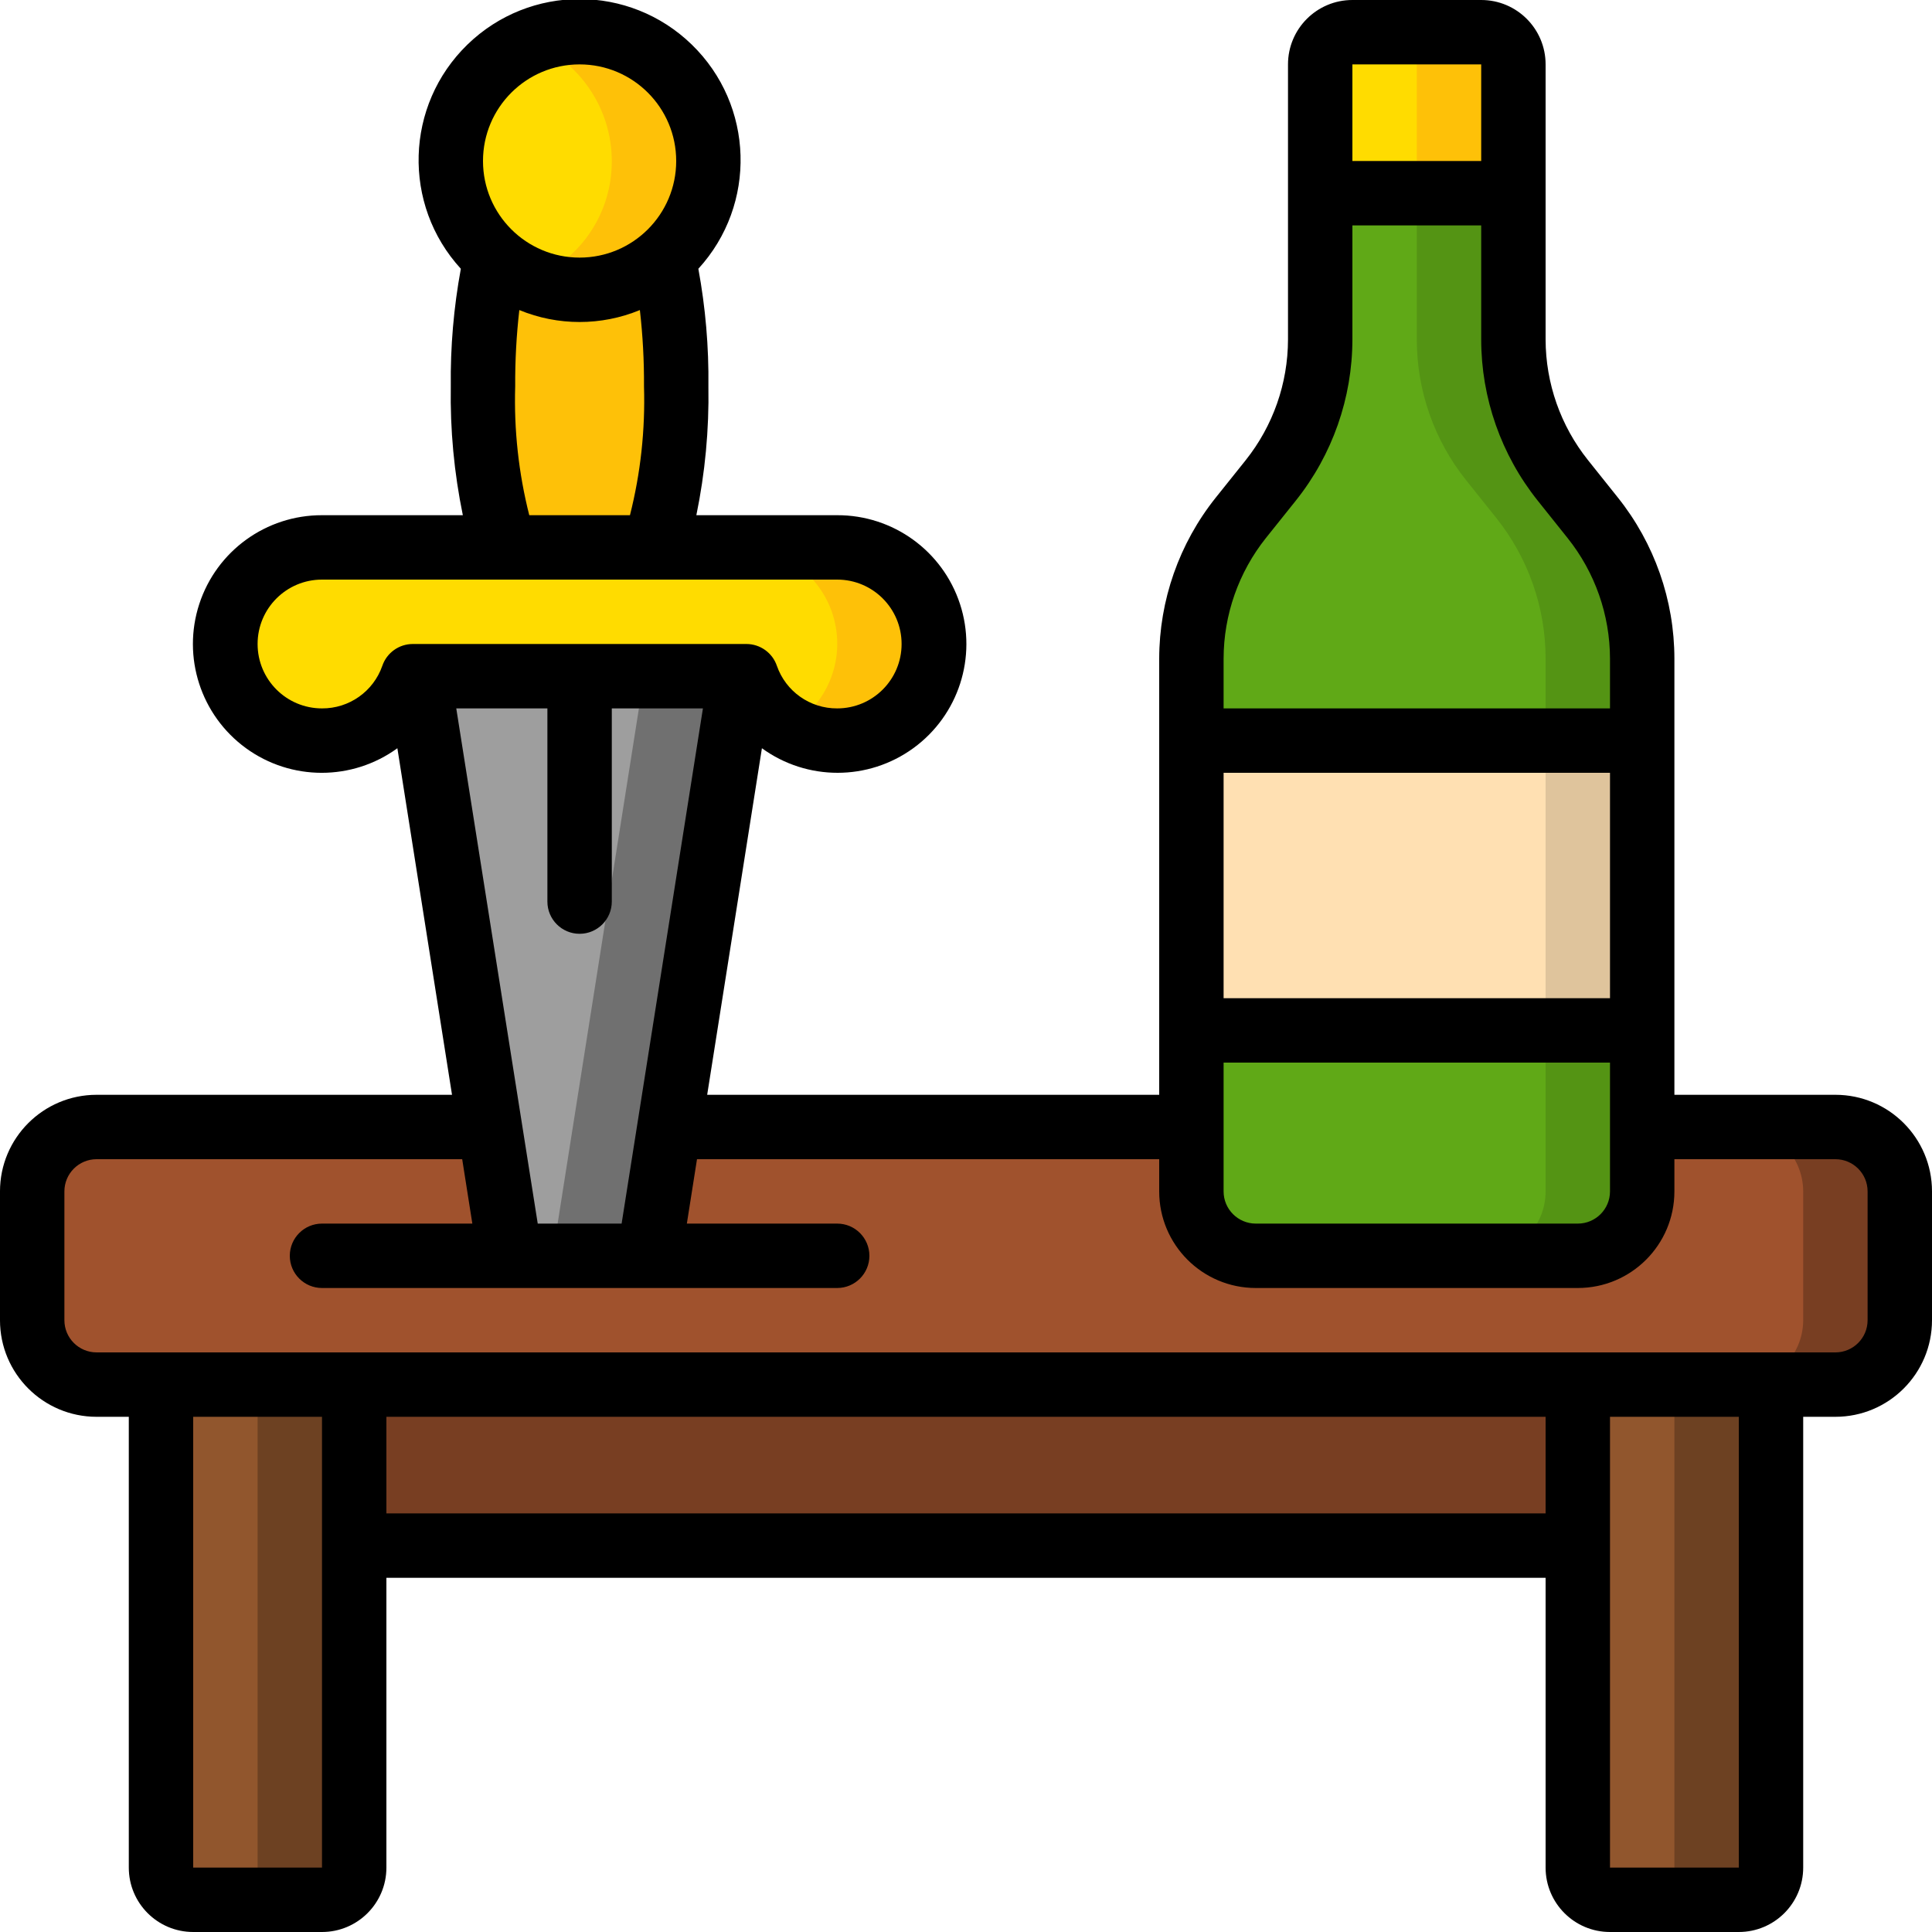
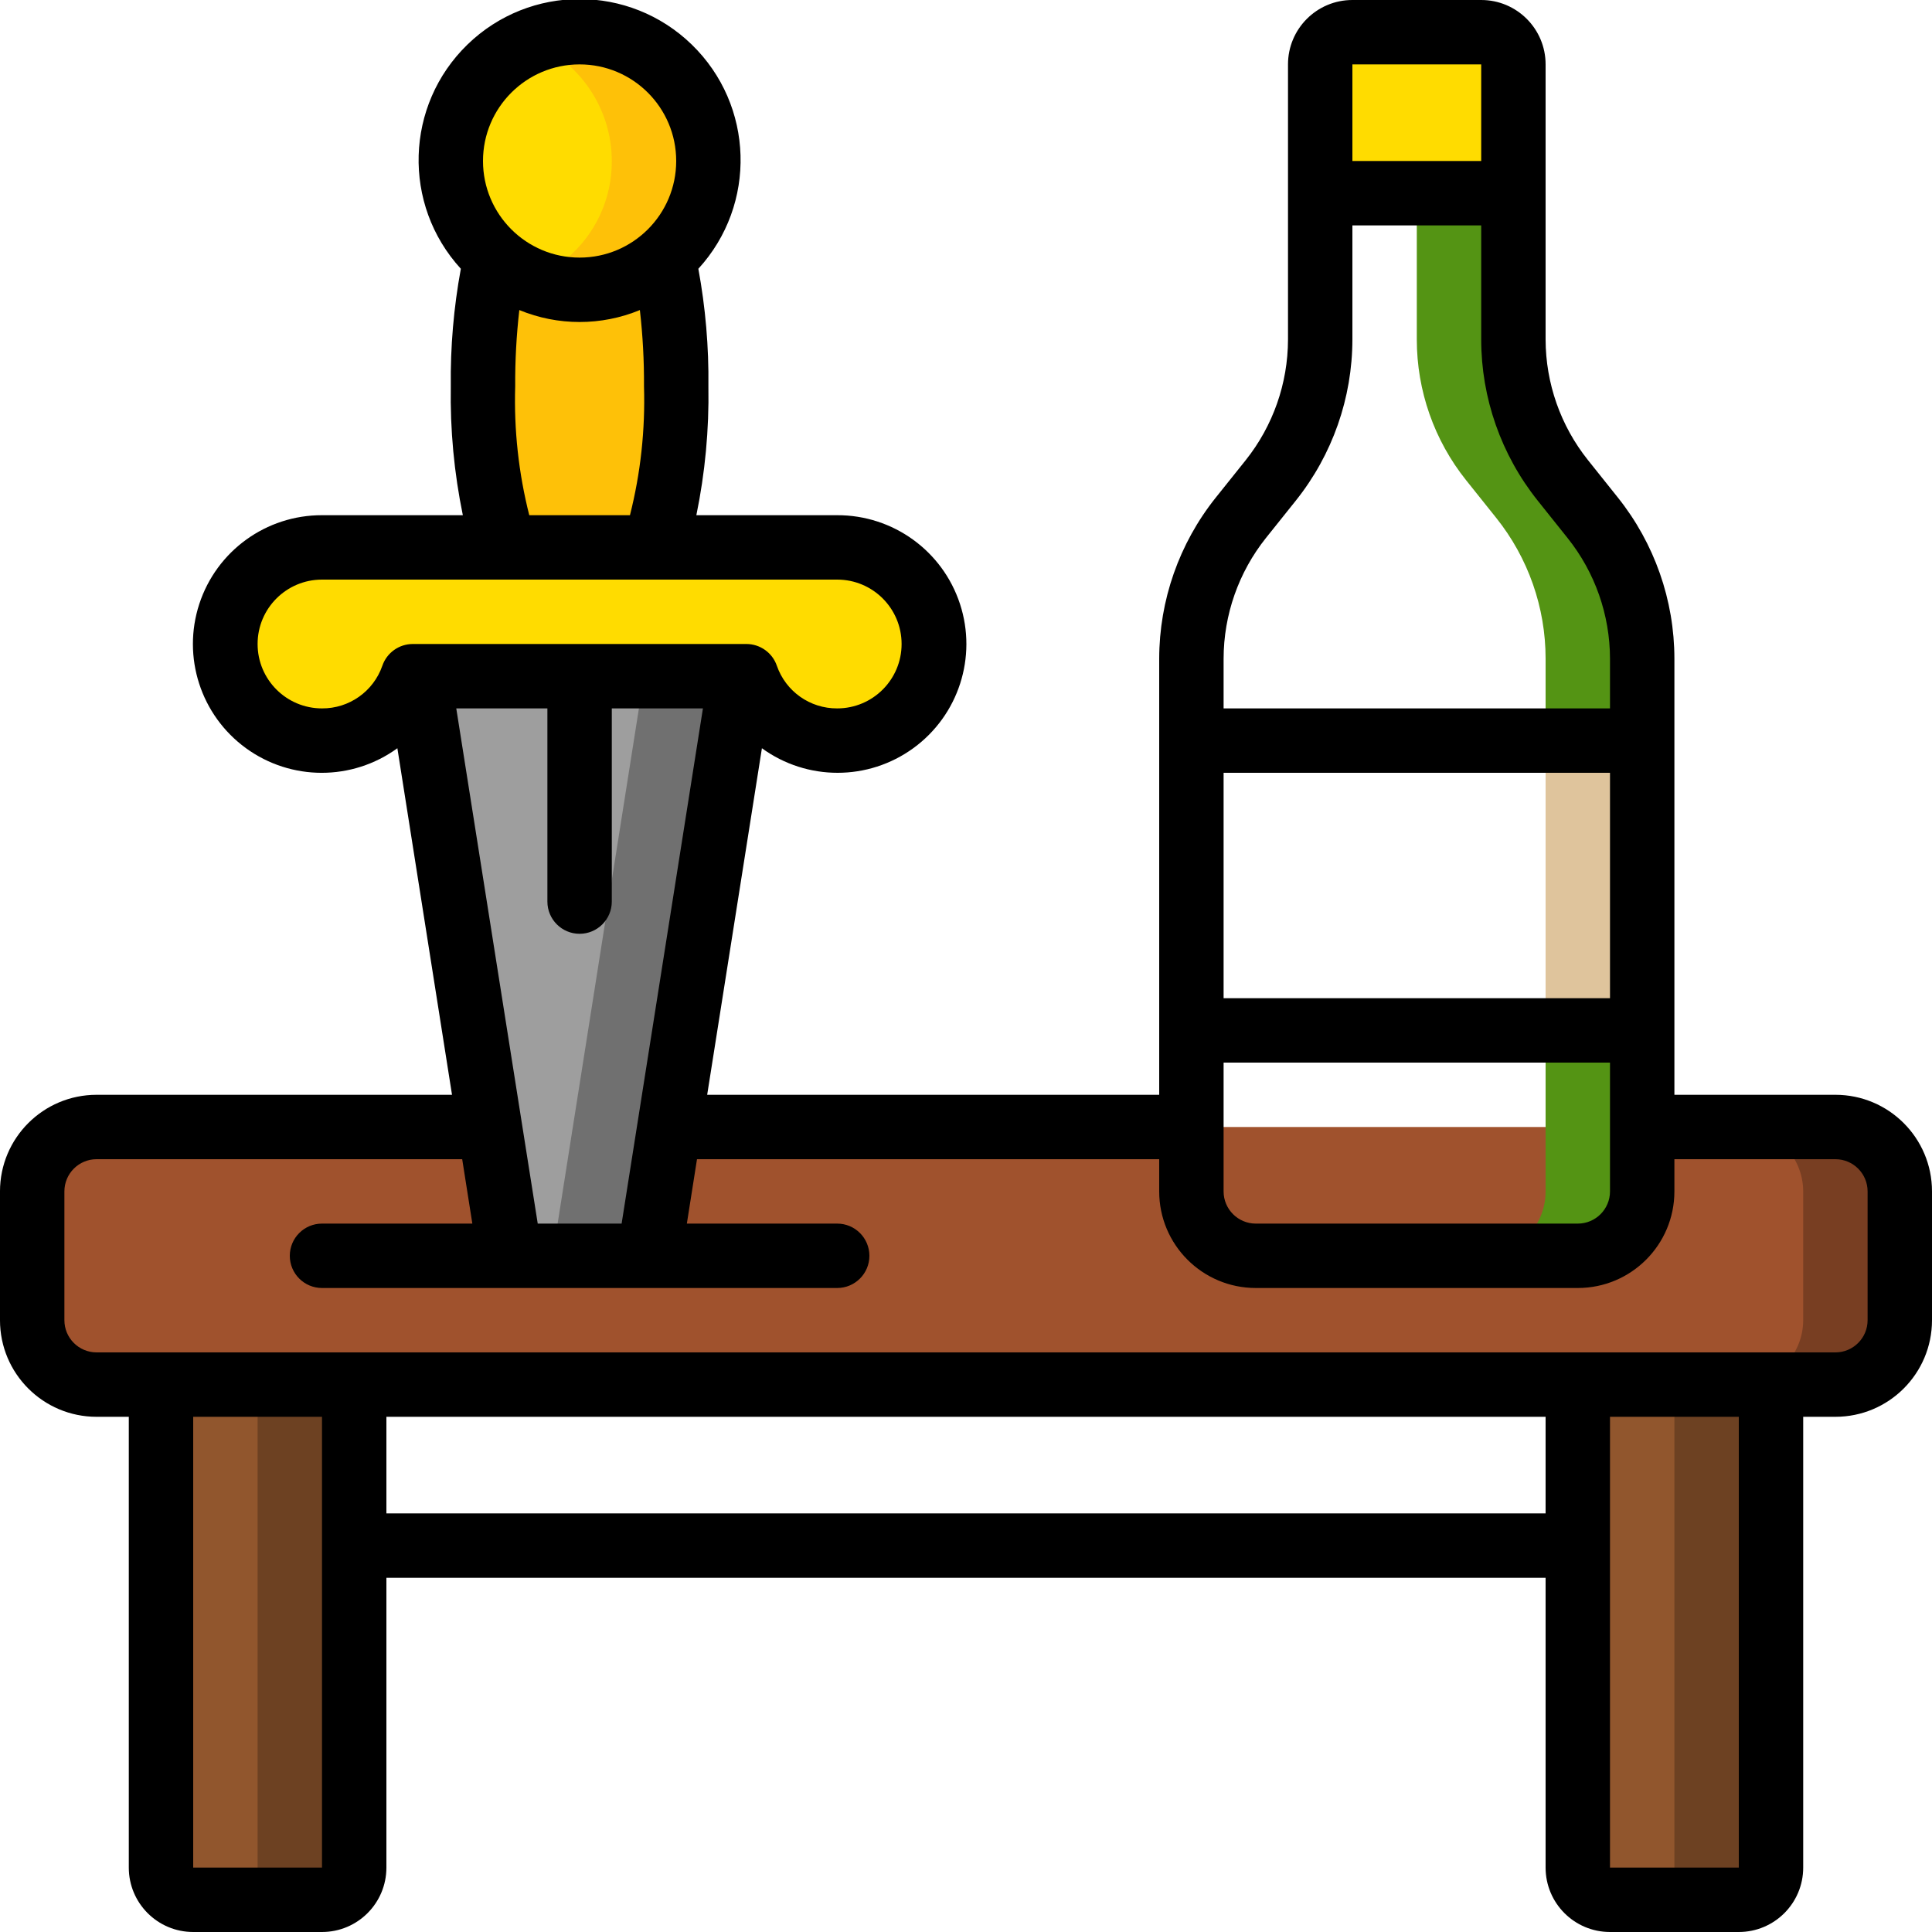
<svg xmlns="http://www.w3.org/2000/svg" height="512" viewBox="0 0 60 60" width="512" id="fi_3639652">
  <g id="Page-1" fill="none" fill-rule="evenodd">
    <g id="046---Knife-and-Bottle" fill-rule="nonzero" transform="translate(0 -1)">
      <g id="Icons_copy" transform="translate(1 2)">
        <rect id="Rectangle-path" fill="#a0522d" height="8" rx="2" width="58" y="34" />
        <path id="Shape" d="m56 34h-3c1.103.003 1.997.897 2 2v4c-.003 1.103-.897 1.997-2 2h3c1.103-.003 1.997-.897 2-2v-4c-.003-1.103-.897-1.997-2-2z" fill="#783e22" />
        <path id="Shape" d="m10 42v15c0 .552-.448 1-1 1h-4c-.552 0-1-.448-1-1v-15z" fill="#91562d" />
        <path id="Shape" d="m7 42v15c0 .552-.448 1-1 1h3c.552 0 1-.448 1-1v-15z" fill="#6d4122" />
        <path id="Shape" d="m54 42v15c0 .552-.448 1-1 1h-4c-.552 0-1-.448-1-1v-15z" fill="#91562d" />
        <path id="Shape" d="m51 42v15c0 .552-.448 1-1 1h3c.552 0 1-.448 1-1v-15z" fill="#6d4122" />
        <path id="Shape" d="m22 20-2.21 14-.63 4h-4.32l-.63-4-2.21-14" fill="#9e9e9e" />
        <path id="Shape" d="m19 20-2.21 14-.63 4h3l.63-4 2.21-14z" fill="#707070" />
        <path id="Shape" d="m28 19c-.011 1.452-1.061 2.688-2.492 2.933-1.431.246-2.833-.568-3.328-1.933h-10.36c-.509 1.439-2.018 2.267-3.505 1.923-1.487-.344-2.479-1.751-2.304-3.267.175-1.517 1.462-2.66 2.989-2.655h16c1.657 0 3 1.343 3 3z" fill="#ffdc00" />
-         <path id="Shape" d="m25 16-3-0c1.358-.005 2.549.906 2.9 2.218s-.226 2.696-1.406 3.37c1.091.64 2.467.526 3.438-.284s1.331-2.143.898-3.331c-.433-1.189-1.565-1.978-2.83-1.973z" fill="#fec108" />
        <path id="Shape" d="m20 11c0 3.75-.75 5-.75 5h-4.5s-.75-1.25-.75-5c-.03-1.331.104-2.662.4-3.96 1.497 1.28 3.703 1.28 5.2 0 .296 1.298.43 2.629.4 3.96z" fill="#fec108" />
        <path id="Shape" d="m21 4c.006 1.168-.507 2.278-1.4 3.03v.01c-1.497 1.28-3.703 1.28-5.2 0v-.01c-.893-.752-1.406-1.862-1.4-3.03 0-2.209 1.791-4 4-4s4 1.791 4 4z" fill="#ffdc00" />
        <path id="Shape" d="m17 0c-.515.002-1.024.104-1.5.3 1.508.61 2.497 2.073 2.5 3.7.006 1.168-.507 2.278-1.4 3.03v.01c-.329.278-.7.501-1.1.661 1.382.569 2.967.314 4.1-.661v-.01c.893-.752 1.406-1.862 1.4-3.03 0-2.209-1.791-4-4-4z" fill="#fec108" />
-         <path id="Rectangle-path" d="m10 42h38v5h-38z" fill="#783e22" />
-         <path id="Shape" d="m50 19.46v16.54c-.003 1.103-.897 1.997-2 2h-10c-1.103-.003-1.997-.897-2-2v-16.54c-0-1.591.539-3.135 1.53-4.38l.94-1.16c.991-1.245 1.53-2.789 1.53-4.38v-4.54h6v4.54c-0 1.591.539 3.135 1.53 4.38l.94 1.16c.991 1.245 1.53 2.789 1.53 4.38z" fill="#60a917" />
        <path id="Shape" d="m48.466 15.083-.932-1.166c-.993-1.241-1.534-2.783-1.534-4.373v-8.544c0-.552-.448-1-1-1h-3c.552 0 1 .448 1 1v8.544c-0 1.59.541 3.132 1.534 4.373l.932 1.166c.993 1.241 1.534 2.783 1.534 4.372v16.545c0 1.105-.895 2-2 2h3c1.105 0 2-.895 2-2v-16.545c-0-1.589-.541-3.131-1.534-4.372z" fill="#549414" />
-         <path id="Rectangle-path" d="m36 22h14v9h-14z" fill="#ffe0b2" />
        <path id="Rectangle-path" d="m47 22h3v9h-3z" fill="#dfc49c" />
        <path id="Shape" d="m46 1v4h-6v-4c0-.552.448-1 1-1h4c.552 0 1 .448 1 1z" fill="#ffdc00" />
-         <path id="Shape" d="m45 0h-3c.552 0 1 .448 1 1v4h3v-4c0-.552-.448-1-1-1z" fill="#fec108" />
      </g>
      <g id="Icons" fill="#000">
        <path id="Shape" d="m3 45h1v14c0 1.105.895 2 2 2h4c1.105 0 2-.895 2-2v-9h36v9c0 1.105.895 2 2 2h4c1.105 0 2-.895 2-2v-14h1c1.657 0 3-1.343 3-3v-4c0-1.657-1.343-3-3-3h-5v-13.545c-.001-1.817-.62-3.58-1.753-5l-.932-1.167c-.849-1.063-1.312-2.383-1.315-3.743v-8.545c0-1.105-.895-2-2-2h-4c-1.105 0-2 .895-2 2v8.545c-.002 1.362-.466 2.683-1.315 3.748l-.932 1.165c-1.133 1.42-1.751 3.183-1.753 5v13.542h-14.038l1.7-10.763c1.403 1.019 3.303 1.017 4.705-.004s1.986-2.829 1.446-4.477-2.079-2.761-3.813-2.756h-4.374c.271-1.316.397-2.657.374-4 .015-1.225-.09-2.448-.312-3.653 1.826-1.995 1.735-5.08-.205-6.963-1.94-1.884-5.026-1.884-6.966 0-1.94 1.884-2.031 4.969-.205 6.963-.222 1.205-.327 2.428-.312 3.653-.023 1.343.103 2.684.374 4h-4.374c-1.734-.004-3.273 1.11-3.811 2.758-.538 1.648.046 3.455 1.448 4.476 1.402 1.021 3.301 1.022 4.704.003l1.697 10.763h-11.038c-1.657 0-3 1.343-3 3v4c0 1.657 1.343 3 3 3zm7 14h-4v-14h4zm2-11v-3h36v3zm42 11h-4v-14h4zm-16-25h12v4c0 .552-.448 1-1 1h-10c-.552 0-1-.448-1-1zm0-9h12v7h-12zm8-22v3h-4v-3zm-6.685 14.707.932-1.165c1.133-1.42 1.751-3.183 1.753-5v-3.542h4v3.545c.001 1.817.62 3.58 1.753 5l.932 1.167c.849 1.063 1.312 2.383 1.315 3.743v1.545h-12v-1.545c.002-1.362.466-2.683 1.315-3.748zm-22.615 21.293-2.53-16h2.83v6c0 .552.448 1 1 1s1-.448 1-1v-6h2.83l-2.525 16zm1.3-36c1.657 0 3 1.343 3 3s-1.343 3-3 3-3-1.343-3-3 1.343-3 3-3zm-2 10c-.005-.792.038-1.584.128-2.371 1.199.495 2.545.495 3.744 0 .09.787.133 1.579.128 2.371.041 1.347-.105 2.693-.436 4h-3.127c-.331-1.306-.478-2.653-.437-4zm-6 10c-1.105 0-2-.895-2-2s.895-2 2-2h16c1.105 0 2 .895 2 2s-.895 2-2 2c-.844.005-1.597-.527-1.874-1.324-.138-.404-.519-.676-.946-.676h-10.36c-.427 0-.808.272-.946.676-.277.797-1.03 1.329-1.874 1.324zm-8 15c0-.552.448-1 1-1h11.354l.315 2h-4.669c-.552 0-1 .448-1 1s.448 1 1 1h16c.552 0 1-.448 1-1s-.448-1-1-1h-4.669l.315-2h14.354v1c0 1.657 1.343 3 3 3h10c1.657 0 3-1.343 3-3v-1h5c.552 0 1 .448 1 1v4c0 .552-.448 1-1 1h-54c-.552 0-1-.448-1-1z" />
      </g>
    </g>
  </g>
</svg>